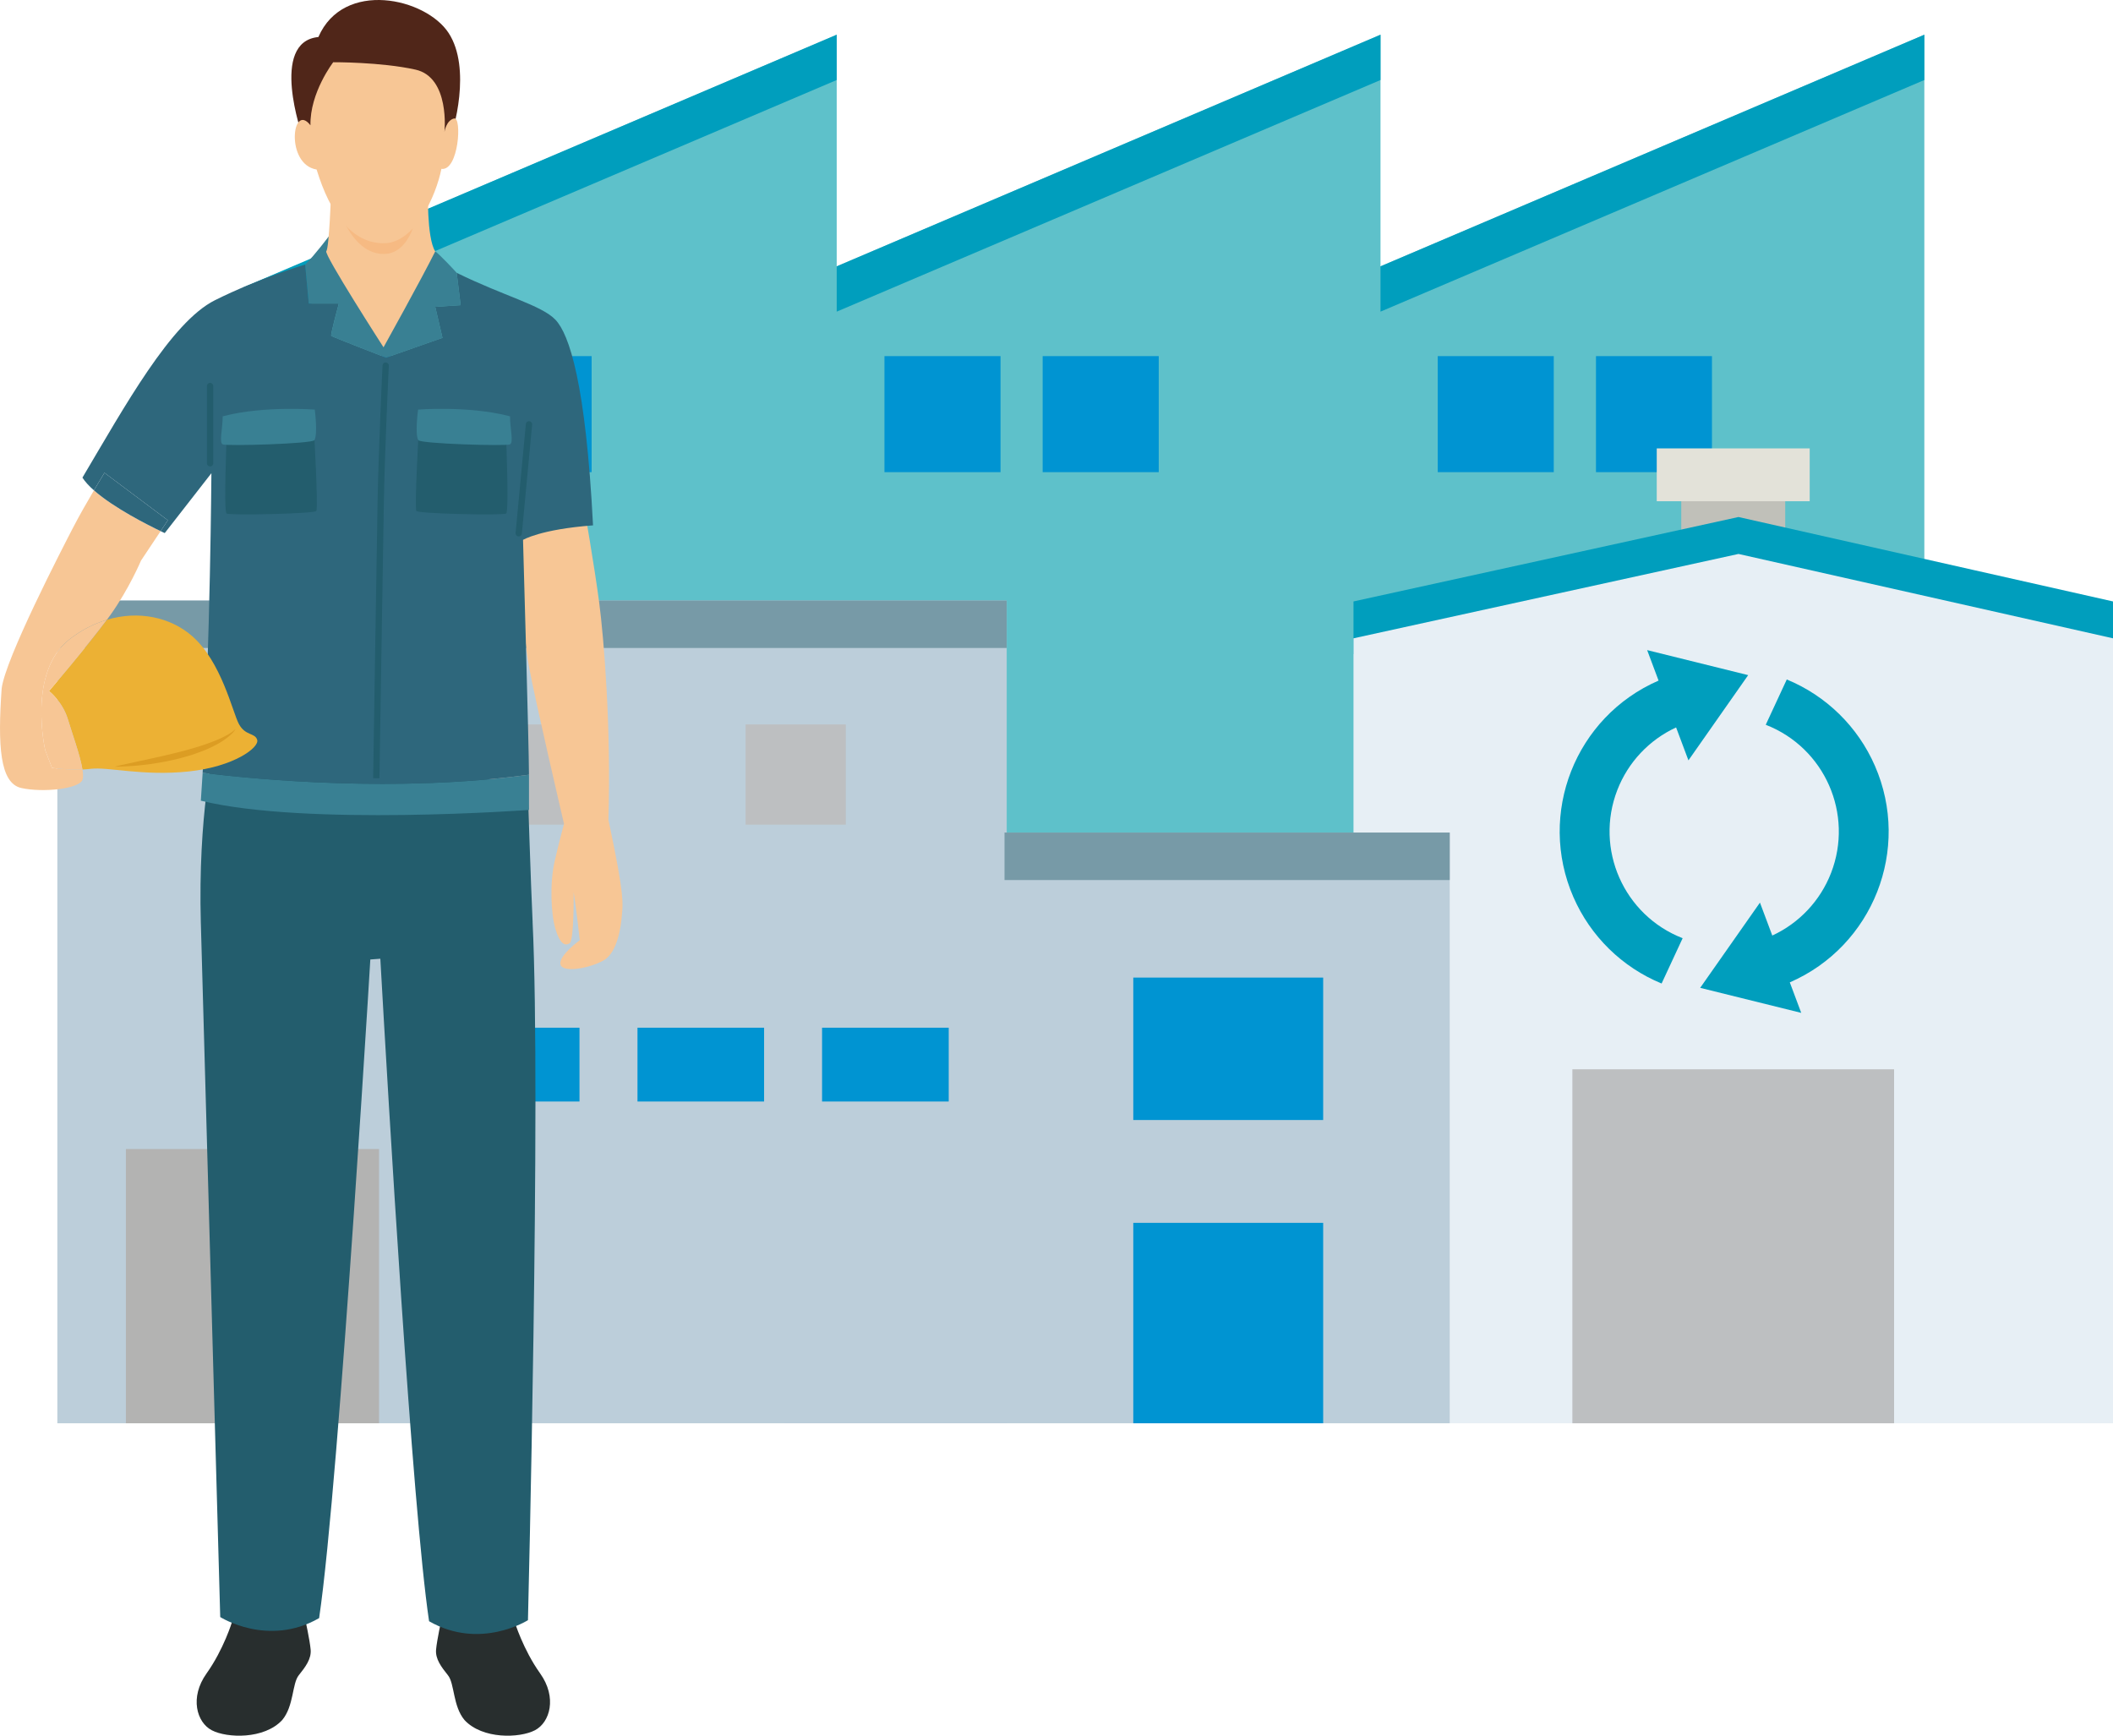
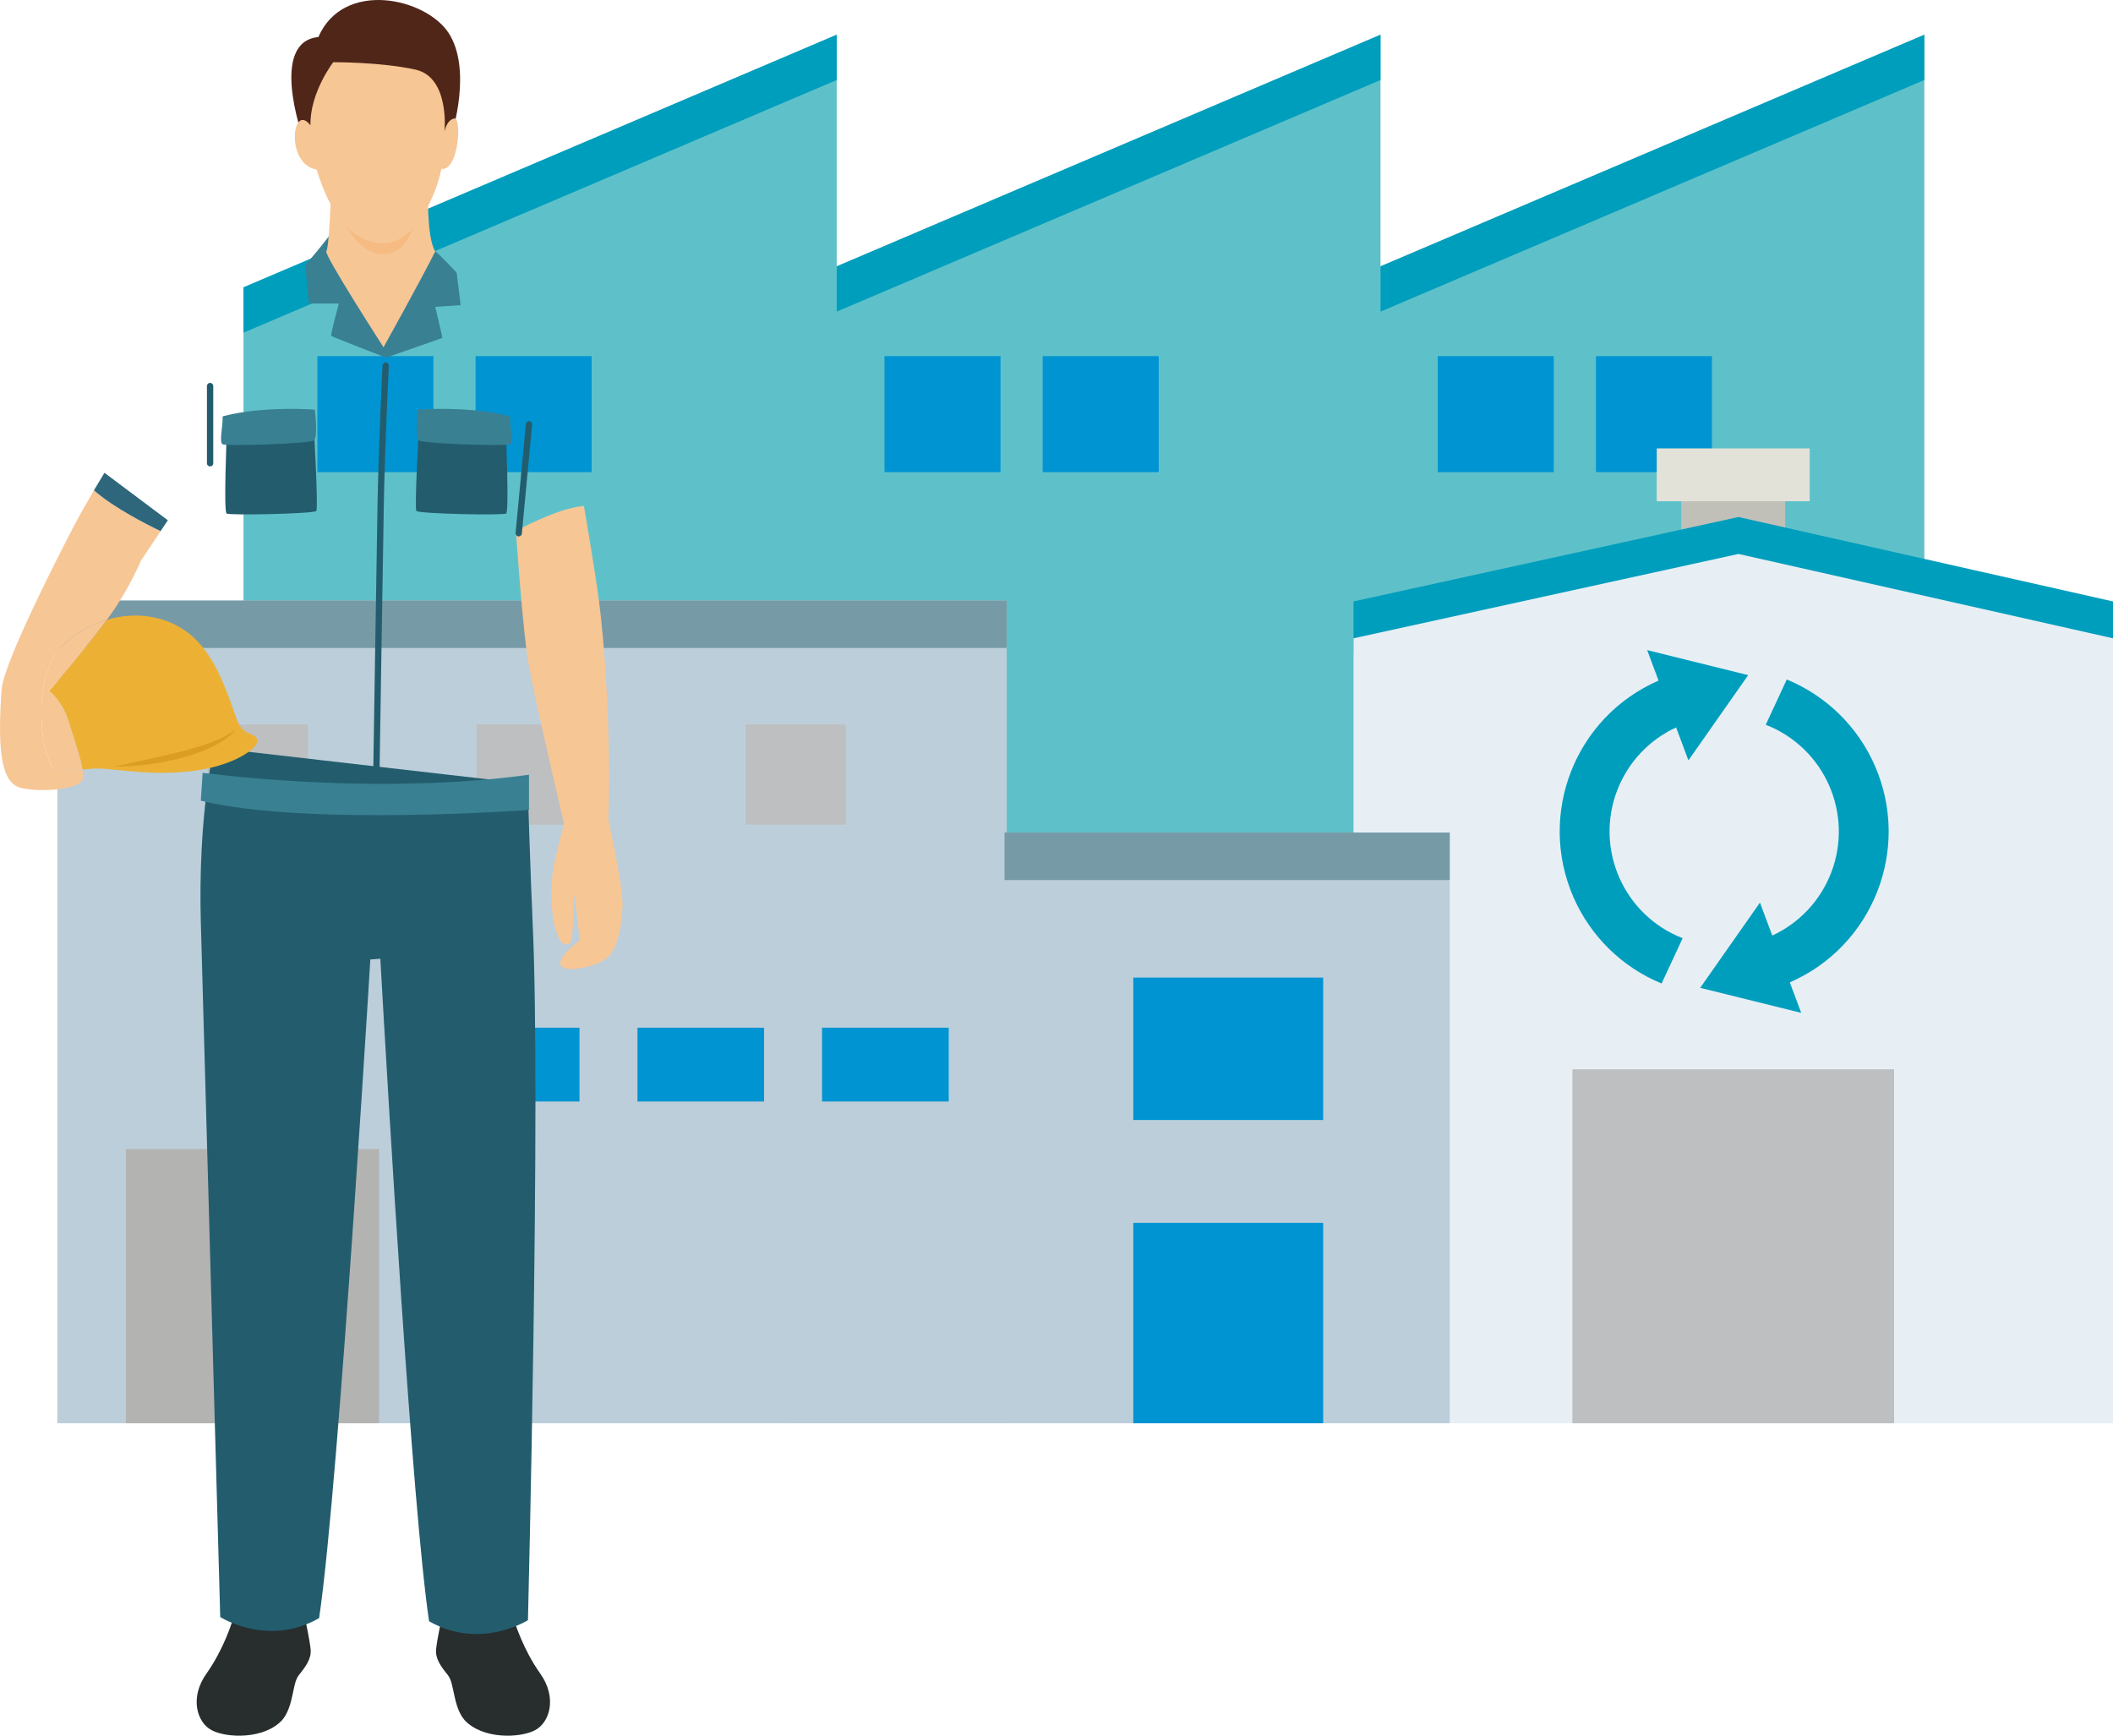
<svg xmlns="http://www.w3.org/2000/svg" id="_イヤー_2" viewBox="0 0 121.735 100">
  <defs>
    <style>.cls-1{fill:#f7c695;}.cls-2{fill:#0094d2;}.cls-3{fill:#ecb134;}.cls-4{fill:#f6ba83;}.cls-5{fill:#e7eff5;}.cls-6{fill:#e3e2d9;}.cls-7{fill:#009ebd;}.cls-8{fill:#b3b3b2;}.cls-9{fill:#bcceda;}.cls-10{fill:#bdbfc1;}.cls-11{fill:#c0c0b9;}.cls-12{fill:#dc9d23;}.cls-13{fill:#235d6d;}.cls-14{fill:#398093;}.cls-15{fill:#2e677c;}.cls-16{fill:#5ec1ca;}.cls-17{fill:#502619;}.cls-18{fill:#779aa7;}.cls-19{fill:#282e2e;}</style>
  </defs>
  <g id="content">
    <g>
      <g>
        <g>
          <polygon class="cls-16" points="79.534 15.345 79.534 2 48.205 15.345 48.205 2 14.028 16.555 14.028 59.414 45.357 59.414 48.205 59.414 76.685 59.414 79.534 59.414 110.866 59.414 110.866 2 79.534 15.345" />
          <g>
            <polygon class="cls-7" points="79.534 2 48.205 15.345 48.205 17.955 79.534 4.61 79.534 2" />
            <polygon class="cls-7" points="79.534 15.345 79.534 17.955 110.866 4.61 110.866 2 79.534 15.345" />
            <polygon class="cls-7" points="48.205 2 14.028 16.555 14.028 19.168 48.205 4.61 48.205 2" />
          </g>
          <rect class="cls-2" x="18.285" y="20.517" width="6.684" height="6.686" />
          <rect class="cls-2" x="27.399" y="20.517" width="6.686" height="6.686" />
          <rect class="cls-2" x="50.956" y="20.517" width="6.687" height="6.686" />
          <rect class="cls-2" x="60.07" y="20.517" width="6.688" height="6.686" />
          <rect class="cls-2" x="82.832" y="20.517" width="6.684" height="6.686" />
          <rect class="cls-2" x="91.948" y="20.517" width="6.682" height="6.686" />
        </g>
        <g>
          <rect class="cls-11" x="96.861" y="27.966" width="5.99" height="3.04" />
          <polygon class="cls-7" points="100.158 29.787 77.978 34.651 77.978 37.689 100.158 32.824 121.735 37.689 121.735 34.651 100.158 29.787" />
          <polygon class="cls-5" points="121.735 82 77.978 82 77.978 36.776 100.158 31.915 121.735 36.776 121.735 82" />
          <rect class="cls-6" x="95.449" y="25.834" width="8.812" height="3.044" />
          <rect class="cls-10" x="90.588" y="61.606" width="18.535" height="20.394" />
          <path class="cls-7" d="M94.896,37.454l.658,1.757c-4.799,2.089-6.996,7.673-4.907,12.472,.983,2.257,2.805,4.044,5.082,4.981,.361-.773,1.212-2.611,1.212-2.611-3.397-1.32-5.081-5.144-3.761-8.542,.619-1.593,1.832-2.884,3.384-3.601h0l.711,1.897,3.442-4.91-5.822-1.442Zm8.045,1.692c-.361,.773-1.212,2.611-1.212,2.611,3.397,1.32,5.081,5.144,3.761,8.542-.619,1.593-1.832,2.884-3.384,3.601h0l-.711-1.897-3.443,4.91,5.821,1.442-.658-1.757c4.799-2.09,6.995-7.674,4.905-12.472-.983-2.257-2.805-4.042-5.08-4.979h0Z" />
        </g>
        <g>
          <rect class="cls-9" x="3.303" y="34.6" width="54.696" height="47.4" />
          <rect class="cls-18" x="3.303" y="34.6" width="54.696" height="2.733" />
          <rect class="cls-9" x="45.234" y="47.967" width="38.288" height="34.033" />
          <rect class="cls-18" x="57.873" y="47.967" width="25.65" height="2.736" />
          <rect class="cls-10" x="42.955" y="41.738" width="5.774" height="5.773" />
          <rect class="cls-10" x="27.461" y="41.738" width="5.773" height="5.773" />
          <rect class="cls-10" x="11.965" y="41.738" width="5.772" height="5.773" />
          <rect class="cls-2" x="26.091" y="59.21" width="7.295" height="4.253" />
          <rect class="cls-2" x="36.727" y="59.21" width="7.294" height="4.253" />
          <rect class="cls-2" x="47.361" y="59.21" width="7.297" height="4.253" />
          <rect class="cls-2" x="65.291" y="70.453" width="10.94" height="11.547" />
          <rect class="cls-2" x="65.291" y="56.322" width="10.94" height="8.206" />
          <rect class="cls-8" x="7.252" y="66.2" width="14.586" height="15.8" />
        </g>
      </g>
      <g>
        <path class="cls-19" d="M13.37,93.438s-.482,1.589-1.469,2.974-.567,2.823,.301,3.275c.879,.458,3.022,.53,4.058-.59,.674-.807,.566-2.095,.951-2.577s.734-.939,.686-1.481-.313-1.746-.313-1.746l-4.214,.144Z" />
        <path class="cls-19" d="M29.65,93.438s.482,1.589,1.469,2.974,.567,2.823-.301,3.275c-.879,.458-3.022,.53-4.058-.59-.674-.807-.566-2.095-.951-2.577s-.734-.939-.686-1.481,.313-1.746,.313-1.746l4.214,.144Z" />
        <path class="cls-1" d="M33.64,29.149s.601,3.437,.878,5.542c.277,2.105,.696,7.253,.534,12.54,.971,4.532,.825,4.864,.777,5.494s-.246,2.157-1.063,2.613-2.363,.73-2.476,.223,1.112-1.388,1.112-1.388c-.166-1.561-.352-2.78-.352-2.78,0,0,.033,2.769-.231,2.948s-.559,.051-.819-.818-.333-2.656-.043-3.914c.291-1.258,.538-2.142,.538-2.142,0,0-1.655-7.075-2.019-9.061s-.752-7.814-.752-7.814c0,0,2.402-1.333,3.916-1.441Z" />
        <path class="cls-13" d="M11.572,53.206l1.116,39.958s2.752,1.753,5.697,.062c1.176-7.868,3.115-40.631,3.115-40.631l-9.928,.611Z" />
        <path class="cls-13" d="M30.686,53.127c-.098-2.021-.29-7.965-.29-7.965l-18.064-2.075s-.936,3.801-.761,10.118c2.822,2.032,6.75,2.343,10.341,2.031,.449,7.974,1.835,31.657,2.808,38.169,2.946,1.691,5.697-.062,5.697-.062,0,0,.755-30.199,.267-40.217Z" />
        <path class="cls-14" d="M11.675,44.528c-.033,.549-.067,1.086-.104,1.603,6.048,1.483,18.905,.533,18.905,.533v-2.028c-7.613,1.039-15.592,.285-18.801-.108Z" />
        <path class="cls-17" d="M17.417,7.813s-1.915-5.401,.926-5.68c1.445-3.322,6.188-2.257,7.506-.228,1.319,2.029,.304,5.63,0,6.289s-8.432-.38-8.432-.38Z" />
        <path class="cls-14" d="M19.522,17.488s-.494,1.807-.437,1.864,3.157,1.255,3.157,1.255l3.252-1.141-.418-1.788,1.464-.095-.228-1.864c-.095-.114-1.027-1.103-1.236-1.236s-.533-.469-.533-.469l-5.608-.387s-.782,1.046-1.353,1.617l.209,2.244h1.731Z" />
        <path class="cls-1" d="M19.078,11.046s-.114,3.259-.279,3.423,3.297,5.541,3.297,5.541c0,0,2.206-3.969,2.98-5.528-.507-.773-.418-3.639-.418-3.639l-5.579,.203Z" />
-         <path class="cls-15" d="M34.166,30.268c-.418-8.178-1.369-11.012-2.168-11.849-.799-.837-2.986-1.369-5.687-2.701l.228,1.864-1.464,.095,.418,1.788-3.252,1.141s-3.1-1.198-3.157-1.255,.437-1.864,.437-1.864h-1.731l-.209-2.244s-2.663,.786-5.199,2.054c-2.536,1.268-5.224,6.162-7.633,10.22,.153,.241,.385,.488,.662,.733,.344-.584,.606-1.012,.606-1.012l3.652,2.737-.417,.625c.151,.072,.239,.112,.239,.112l2.688-3.449s-.066,9.857-.505,17.264c3.209,.393,11.189,1.147,18.801,.108-.001-1.601-.342-13.53-.342-13.53,0,0,.989-.609,4.032-.837Z" />
        <path class="cls-1" d="M4.243,30.334c-.659,1.272-3.946,7.626-4.148,9.34-.228,3.262-.112,5.449,1.131,5.726,1.243,.276,3.322,.055,3.525-.47,.049-.127,.042-.337,.001-.596-.875,.035-1.756-.093-1.756-.093l-.388-1.012s-1.054-4.496,1.4-6.4c.695-.539,1.423-.902,2.15-1.12,.067-.09,.132-.178,.191-.261,1.09-1.52,1.775-3.151,1.775-3.151l1.13-1.697c-.684-.326-2.678-1.321-3.841-2.35-.367,.624-.829,1.427-1.169,2.084Z" />
        <path class="cls-15" d="M6.018,27.238s-.262,.428-.606,1.012c1.163,1.028,3.157,2.023,3.841,2.35l.417-.625-3.652-2.737Z" />
        <path class="cls-3" d="M14.82,42.633c-.125-.43-.679-.222-1.054-.915-.374-.693-1.001-3.604-2.717-5.088-1.23-1.063-3.054-1.473-4.893-.922-1.159,1.563-3.334,4.106-3.334,4.106,0,0,.786,.608,1.09,1.631,.231,.776,.709,2.075,.838,2.887,.16-.006,.321-.018,.475-.037,.998-.125,3.008,.43,5.642,.152,2.634-.277,4.076-1.386,3.951-1.816Z" />
        <path class="cls-1" d="M2.823,39.815s2.175-2.544,3.334-4.106c-.726,.218-1.455,.581-2.15,1.12-2.454,1.904-1.4,6.4-1.4,6.4l.388,1.012s.881,.128,1.756,.093c-.129-.812-.607-2.112-.838-2.887-.304-1.023-1.09-1.631-1.09-1.631Z" />
        <path class="cls-13" d="M13.06,25.085s-.179,4.375-.009,4.499,5.049,.014,5.172-.144-.143-4.815-.143-4.815l-5.019,.46Z" />
        <path class="cls-13" d="M21.861,44.84l-.363-.006s.201-12.895,.255-15.938c.054-3.011,.283-7.792,.286-7.84,.005-.1,.077-.179,.19-.173,.1,.005,.177,.09,.172,.19-.002,.048-.232,4.823-.285,7.829-.054,3.043-.255,15.937-.255,15.937Z" />
        <path class="cls-4" d="M19.735,12.544s.737,2.088,2.373,2.088,1.949-2.511,1.949-2.511l-4.322,.423Z" />
        <path class="cls-1" d="M19.198,3.585s-1.35,1.75-1.312,3.633c-1.065-1.369-1.458,2.257,.355,2.549,.799,2.612,2.067,4.248,3.867,4.248s3.018-2.739,3.322-4.286c1.002,.139,1.192-3.005,.735-2.904s-.558,.773-.558,.773c0,0,.33-3.145-1.674-3.588s-4.736-.425-4.736-.425Z" />
        <path class="cls-12" d="M13.581,41.983s-.049,.11-.195,.259c-.146,.146-.374,.339-.679,.523-.152,.092-.32,.187-.504,.271-.181,.094-.38,.17-.585,.254-.207,.077-.421,.153-.642,.225l-.674,.191-.682,.153c-.225,.048-.45,.078-.666,.117-.432,.075-.84,.109-1.188,.145-.349,.029-.642,.032-.845,.044-.204,.007-.321,.007-.321,.007,0,0,.113-.031,.312-.077l.823-.18,1.159-.253c.423-.093,.872-.196,1.319-.307,.446-.112,.888-.236,1.298-.364,.201-.073,.403-.127,.585-.202,.185-.068,.357-.138,.514-.206,.155-.072,.299-.137,.421-.204,.124-.065,.225-.132,.309-.188,.08-.06,.144-.108,.183-.145,.039-.037,.058-.06,.058-.06Z" />
        <path class="cls-14" d="M12.83,23.984c0,.69-.216,1.51,0,1.618s5.177-.032,5.288-.246c.198-.379,.017-1.757,.017-1.757,0,0-2.879-.229-5.22,.364,.022,0-.086,.022-.086,.022Z" />
        <path class="cls-13" d="M29.154,25.085s.179,4.375,.009,4.499-5.049,.014-5.172-.144,.143-4.815,.143-4.815l5.019,.46Z" />
        <path class="cls-14" d="M29.383,23.984c0,.69,.216,1.51,0,1.618s-5.177-.032-5.288-.246c-.198-.379-.008-1.758-.008-1.758,0,0,2.87-.229,5.21,.365-.022,0,.086,.022,.086,.022Z" />
        <path class="cls-13" d="M29.885,30.906h-.017c-.1-.01-.173-.099-.164-.199l.592-6.276c.01-.1,.099-.177,.198-.164,.1,.009,.173,.098,.164,.198l-.592,6.276c-.009,.094-.088,.165-.181,.165Z" />
        <path class="cls-13" d="M12.104,26.872c-.1,0-.182-.081-.182-.182v-4.448c0-.1,.081-.182,.182-.182s.182,.081,.182,.182v4.448c0,.1-.081,.182-.182,.182Z" />
      </g>
    </g>
  </g>
</svg>